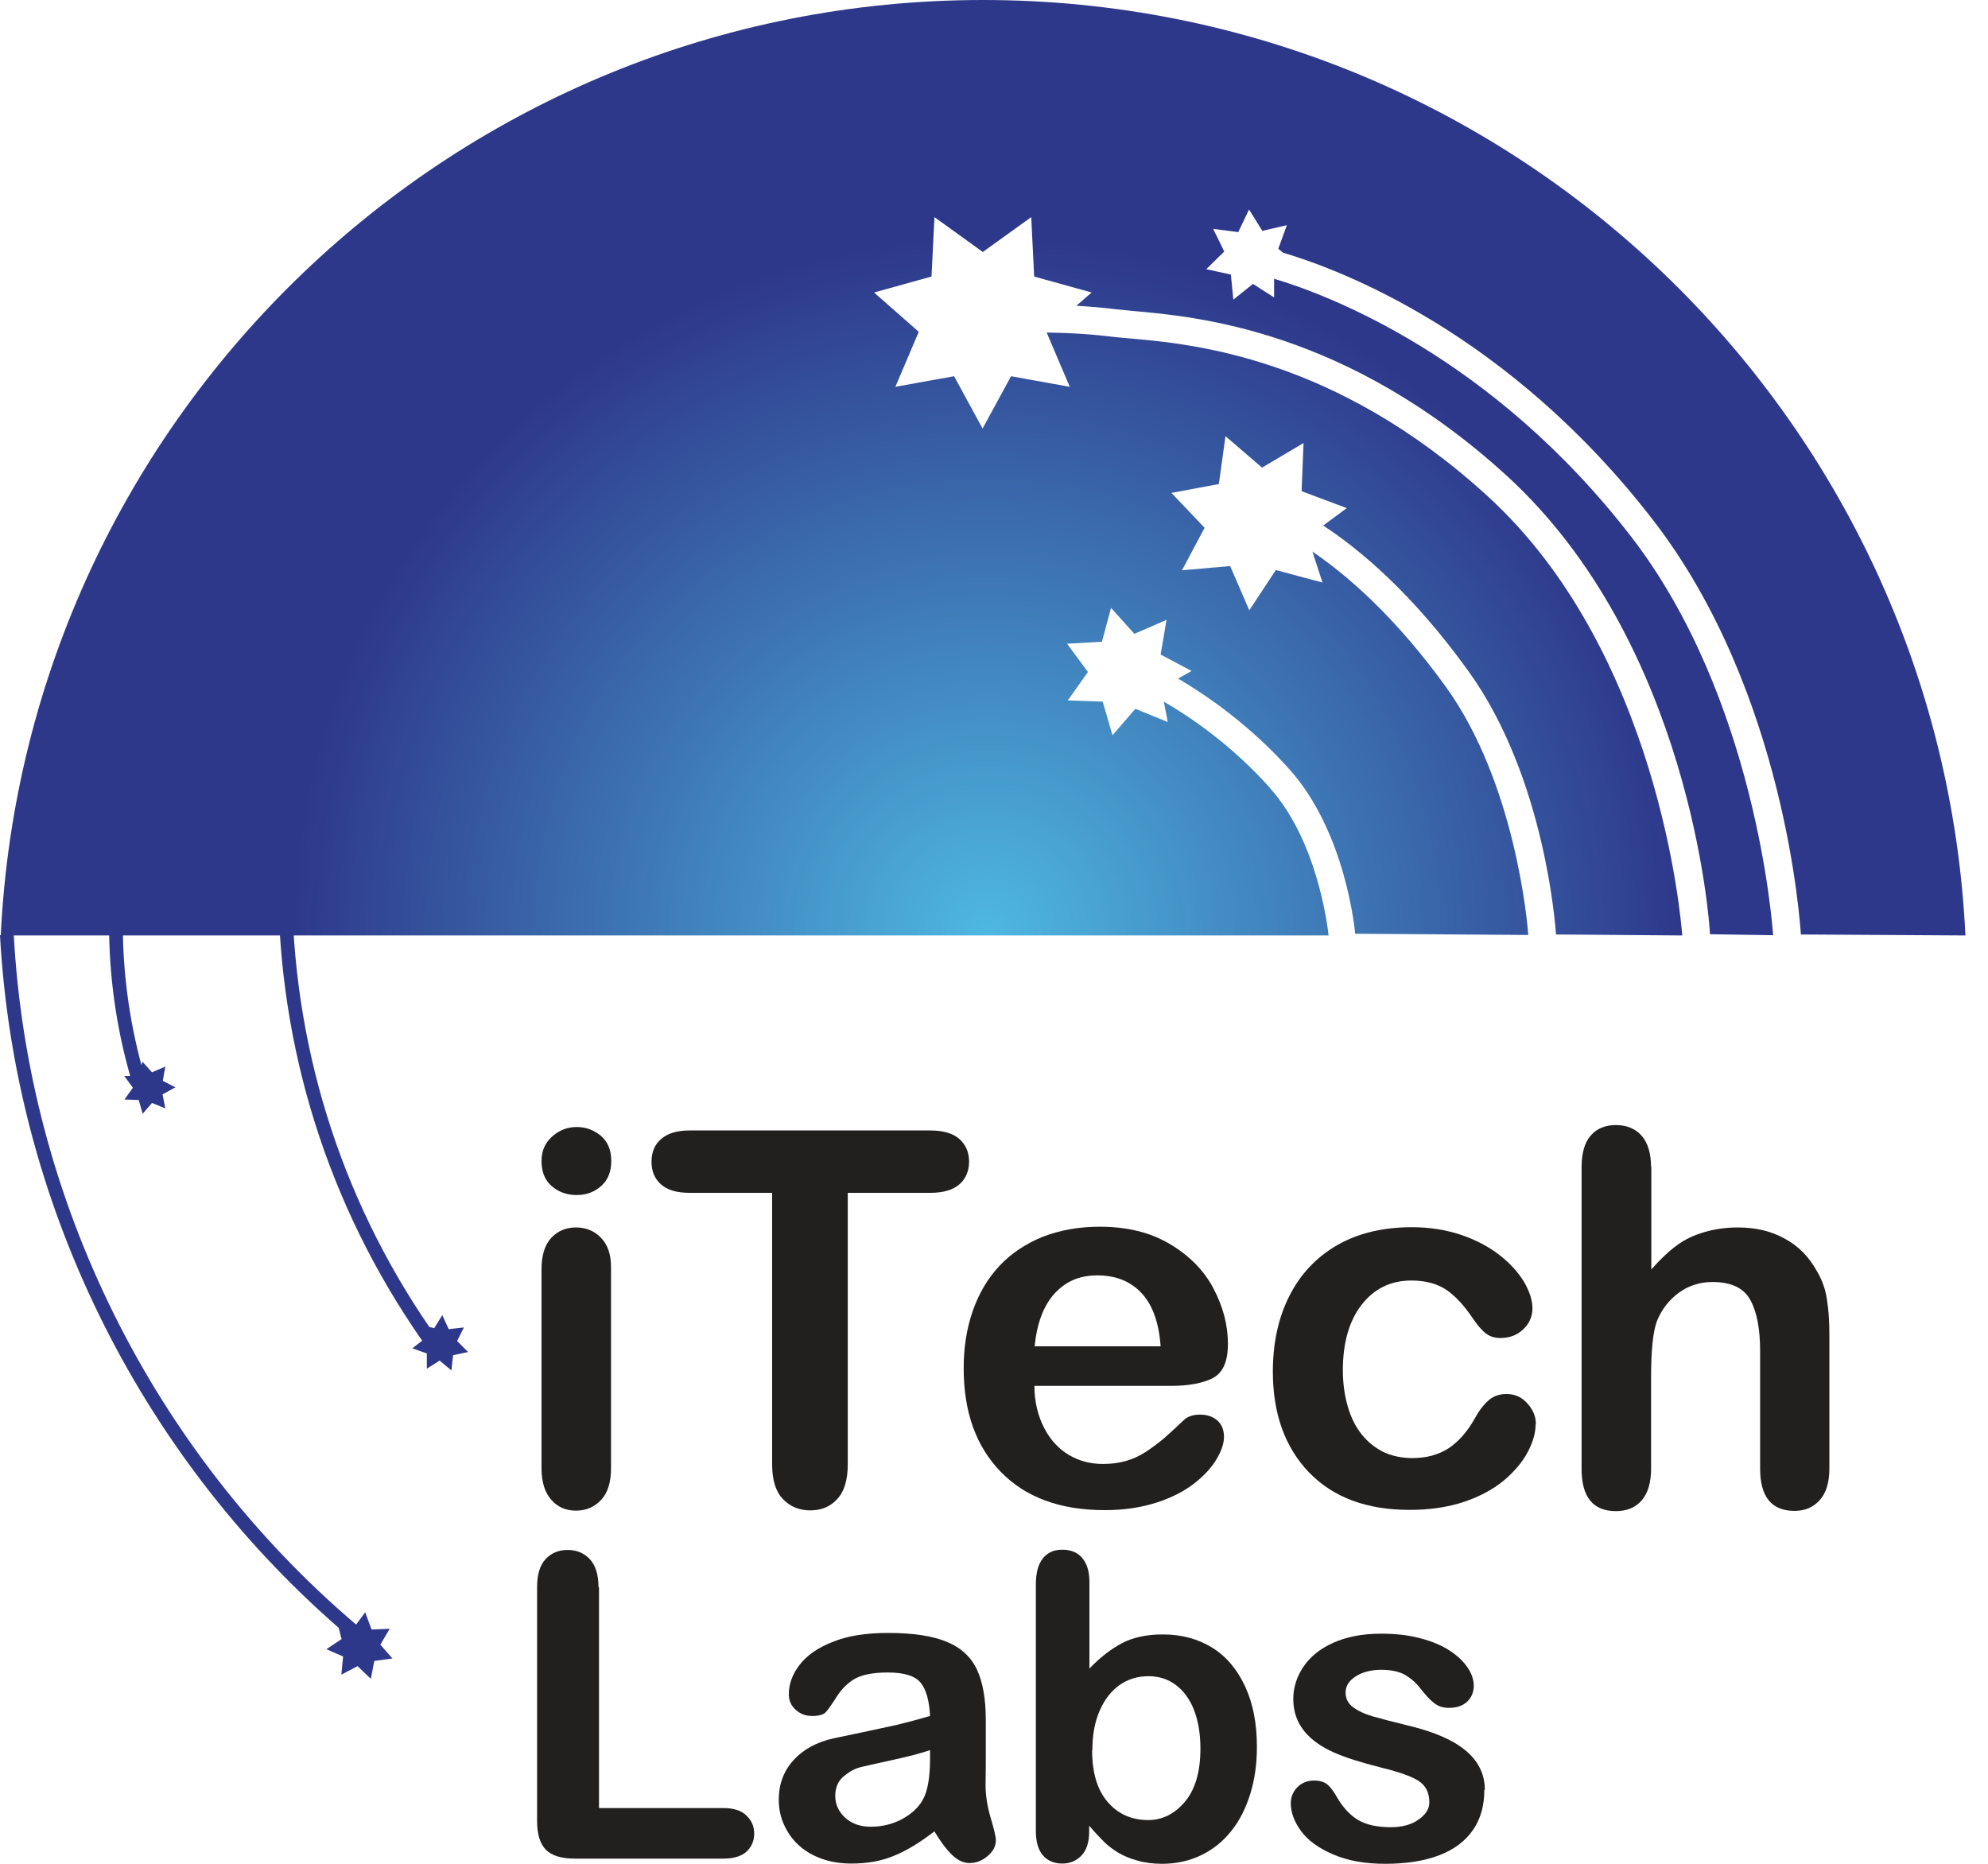
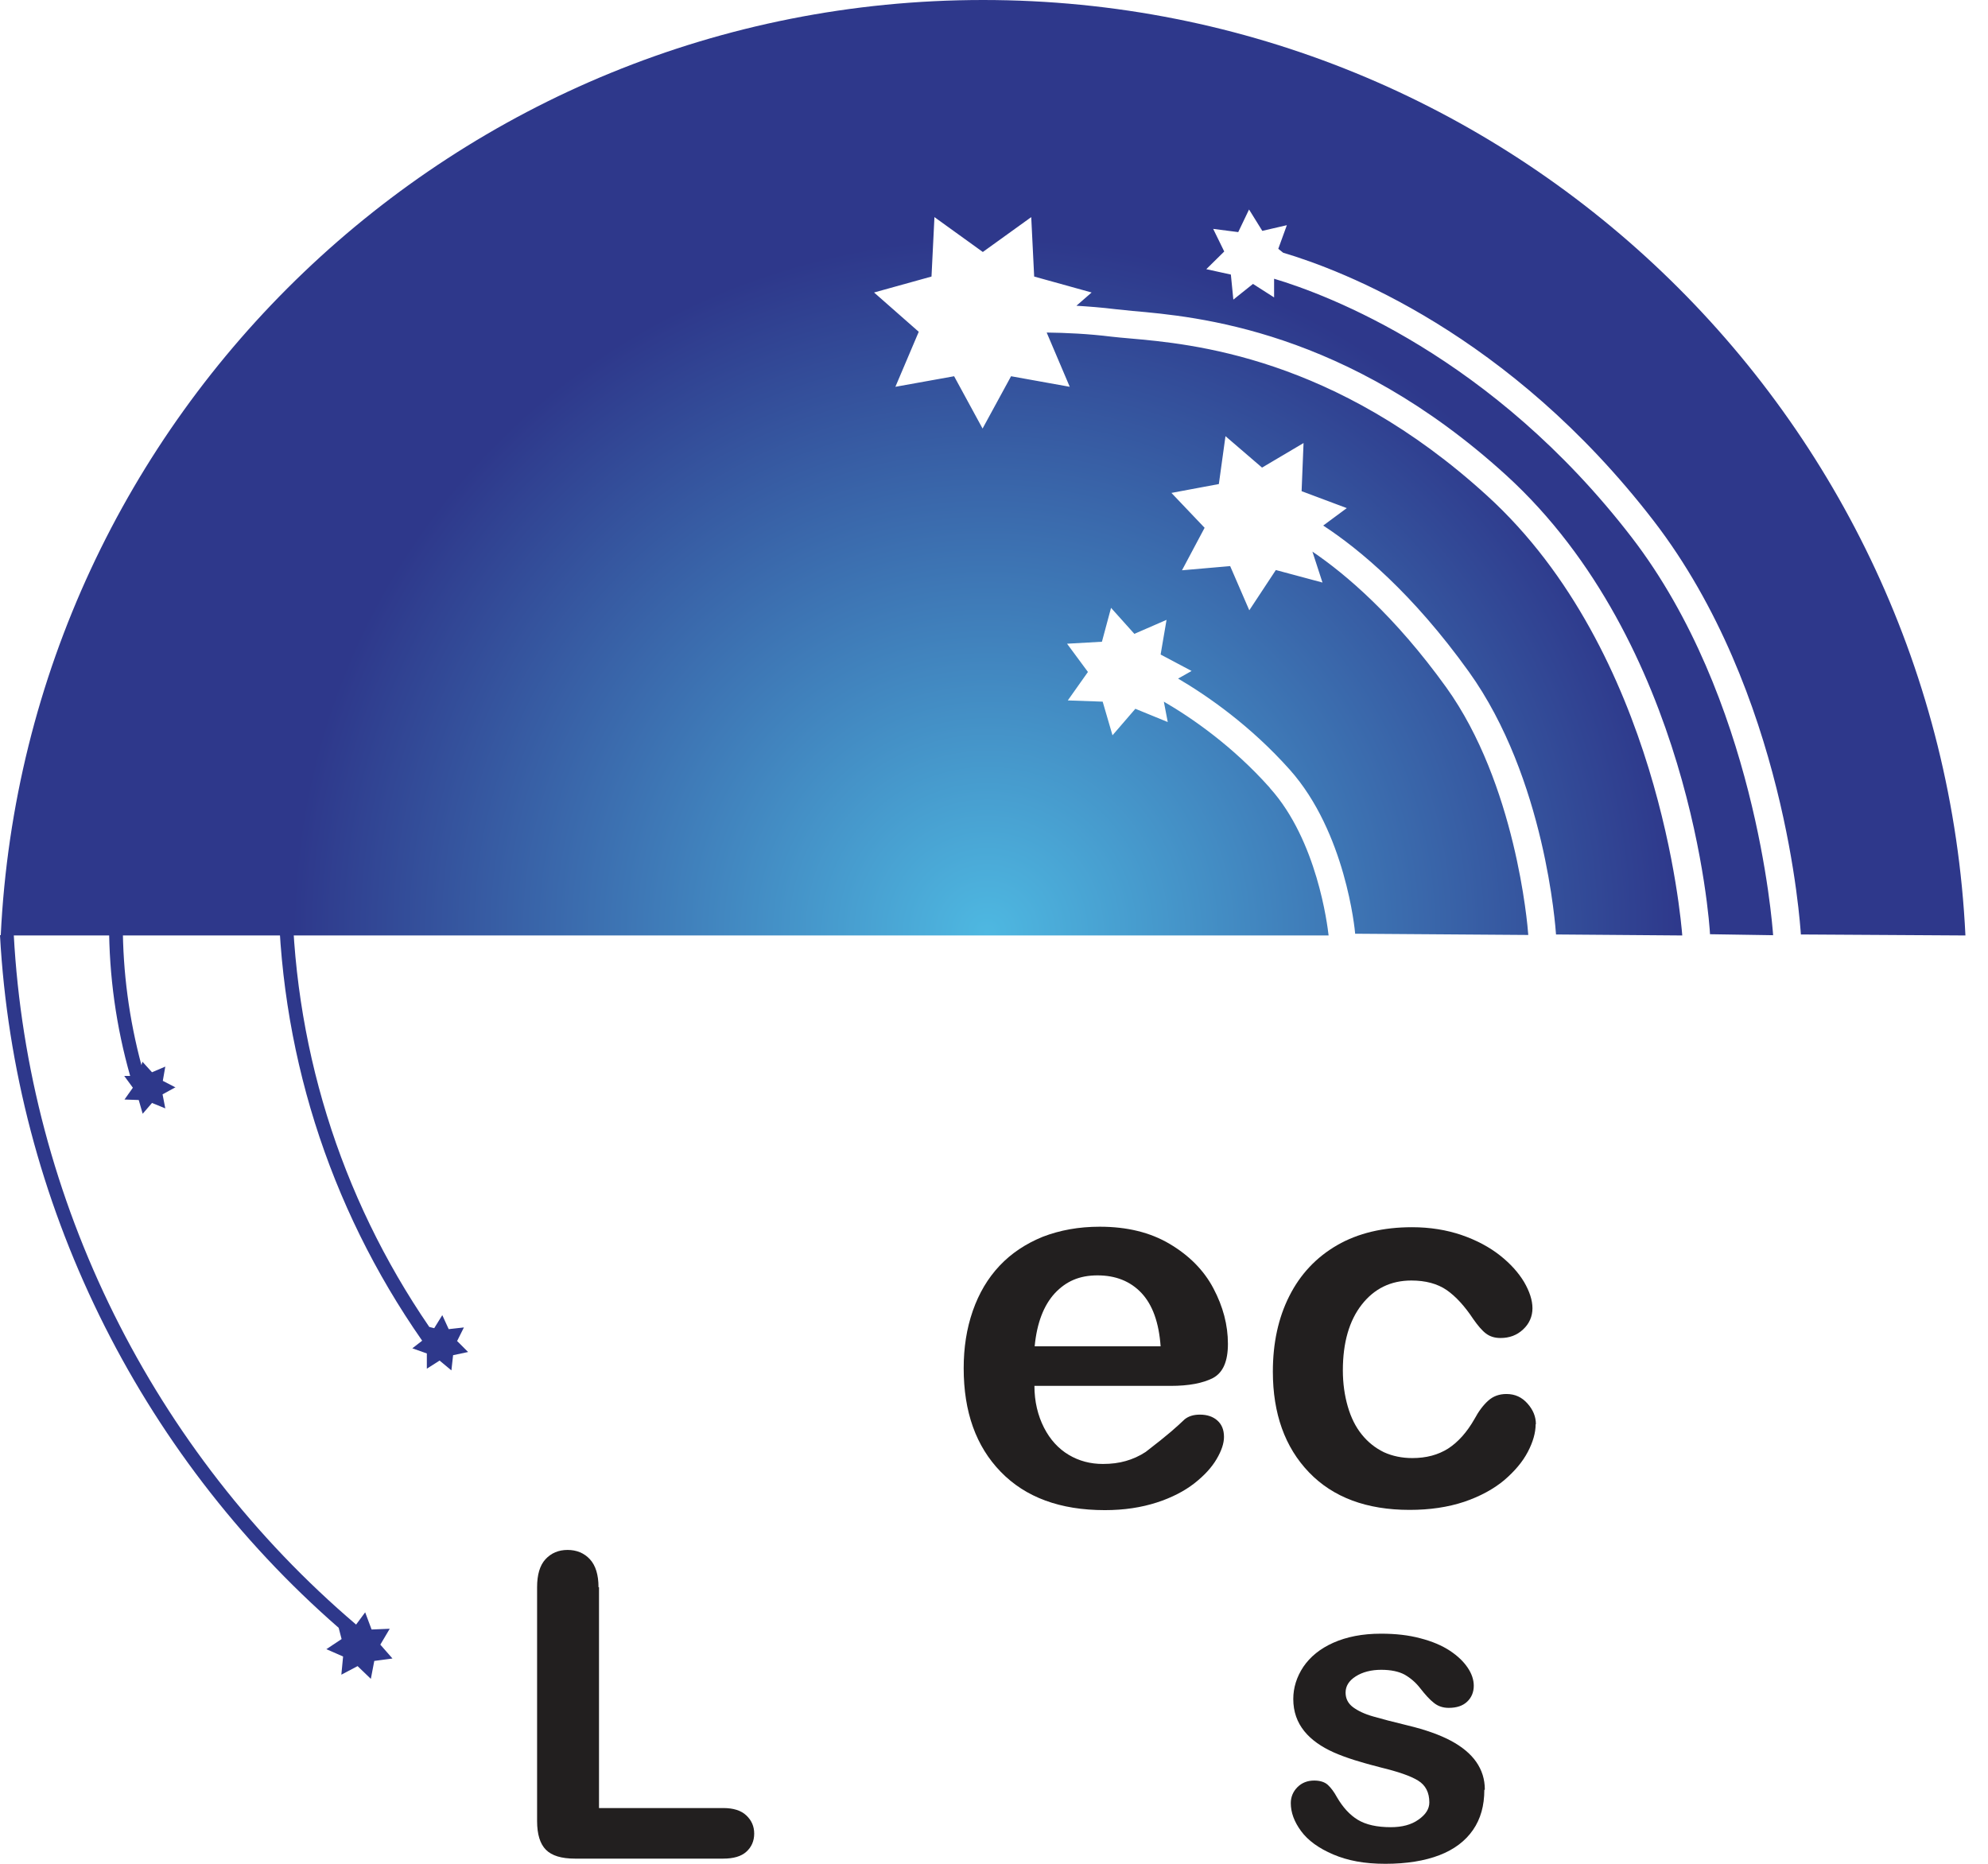
<svg xmlns="http://www.w3.org/2000/svg" width="48" height="45" viewBox="0 0 48 45" fill="none">
-   <path d="M13.923 28.853C13.691 28.853 13.49 28.782 13.324 28.64C13.158 28.498 13.075 28.296 13.075 28.029C13.075 27.792 13.158 27.596 13.33 27.442C13.502 27.288 13.697 27.211 13.923 27.211C14.148 27.211 14.332 27.282 14.504 27.419C14.67 27.561 14.759 27.762 14.759 28.029C14.759 28.296 14.676 28.492 14.516 28.634C14.35 28.782 14.154 28.853 13.929 28.853H13.923ZM14.753 30.591V35.447C14.753 35.785 14.676 36.04 14.516 36.212C14.356 36.384 14.154 36.473 13.905 36.473C13.656 36.473 13.46 36.384 13.306 36.206C13.152 36.028 13.075 35.779 13.075 35.447V30.644C13.075 30.312 13.152 30.063 13.306 29.891C13.46 29.725 13.662 29.636 13.905 29.636C14.148 29.636 14.356 29.719 14.516 29.891C14.676 30.057 14.753 30.294 14.753 30.591Z" fill="#221F1F" />
-   <path d="M22.461 28.8H20.469V35.352C20.469 35.732 20.386 36.011 20.214 36.194C20.048 36.378 19.829 36.467 19.562 36.467C19.295 36.467 19.07 36.372 18.898 36.188C18.726 36.005 18.643 35.726 18.643 35.352V28.8H16.65C16.336 28.8 16.105 28.729 15.957 28.593C15.802 28.456 15.731 28.272 15.731 28.047C15.731 27.822 15.808 27.626 15.968 27.496C16.128 27.359 16.354 27.294 16.656 27.294H22.461C22.776 27.294 23.013 27.365 23.167 27.502C23.321 27.644 23.398 27.822 23.398 28.047C23.398 28.272 23.321 28.456 23.167 28.593C23.013 28.729 22.776 28.8 22.467 28.8H22.461Z" fill="#221F1F" />
-   <path d="M28.261 33.461H24.976C24.976 33.84 25.059 34.178 25.207 34.469C25.355 34.759 25.557 34.979 25.806 35.127C26.055 35.275 26.328 35.346 26.63 35.346C26.832 35.346 27.015 35.323 27.181 35.275C27.348 35.228 27.508 35.157 27.662 35.056C27.816 34.955 27.958 34.848 28.095 34.736C28.225 34.623 28.397 34.463 28.605 34.267C28.694 34.196 28.812 34.155 28.972 34.155C29.144 34.155 29.287 34.202 29.393 34.297C29.5 34.392 29.553 34.522 29.553 34.694C29.553 34.848 29.494 35.026 29.375 35.228C29.257 35.429 29.079 35.625 28.836 35.815C28.599 35.999 28.296 36.159 27.929 36.277C27.561 36.396 27.146 36.461 26.677 36.461C25.598 36.461 24.762 36.153 24.163 35.536C23.564 34.919 23.268 34.089 23.268 33.034C23.268 32.536 23.339 32.079 23.487 31.652C23.636 31.225 23.849 30.864 24.134 30.561C24.418 30.259 24.768 30.028 25.177 29.861C25.592 29.701 26.049 29.618 26.553 29.618C27.211 29.618 27.774 29.755 28.243 30.034C28.711 30.312 29.067 30.668 29.298 31.107C29.53 31.546 29.648 31.99 29.648 32.447C29.648 32.868 29.53 33.141 29.287 33.271C29.043 33.396 28.705 33.461 28.267 33.461H28.261ZM24.976 32.506H28.023C27.982 31.931 27.828 31.504 27.561 31.219C27.294 30.935 26.938 30.793 26.5 30.793C26.061 30.793 25.741 30.935 25.468 31.225C25.201 31.516 25.035 31.943 24.982 32.506H24.976Z" fill="#221F1F" />
+   <path d="M28.261 33.461H24.976C24.976 33.84 25.059 34.178 25.207 34.469C25.355 34.759 25.557 34.979 25.806 35.127C26.055 35.275 26.328 35.346 26.63 35.346C26.832 35.346 27.015 35.323 27.181 35.275C27.348 35.228 27.508 35.157 27.662 35.056C28.225 34.623 28.397 34.463 28.605 34.267C28.694 34.196 28.812 34.155 28.972 34.155C29.144 34.155 29.287 34.202 29.393 34.297C29.5 34.392 29.553 34.522 29.553 34.694C29.553 34.848 29.494 35.026 29.375 35.228C29.257 35.429 29.079 35.625 28.836 35.815C28.599 35.999 28.296 36.159 27.929 36.277C27.561 36.396 27.146 36.461 26.677 36.461C25.598 36.461 24.762 36.153 24.163 35.536C23.564 34.919 23.268 34.089 23.268 33.034C23.268 32.536 23.339 32.079 23.487 31.652C23.636 31.225 23.849 30.864 24.134 30.561C24.418 30.259 24.768 30.028 25.177 29.861C25.592 29.701 26.049 29.618 26.553 29.618C27.211 29.618 27.774 29.755 28.243 30.034C28.711 30.312 29.067 30.668 29.298 31.107C29.53 31.546 29.648 31.99 29.648 32.447C29.648 32.868 29.53 33.141 29.287 33.271C29.043 33.396 28.705 33.461 28.267 33.461H28.261ZM24.976 32.506H28.023C27.982 31.931 27.828 31.504 27.561 31.219C27.294 30.935 26.938 30.793 26.5 30.793C26.061 30.793 25.741 30.935 25.468 31.225C25.201 31.516 25.035 31.943 24.982 32.506H24.976Z" fill="#221F1F" />
  <path d="M37.078 34.386C37.078 34.593 37.013 34.819 36.888 35.056C36.764 35.293 36.574 35.519 36.319 35.738C36.064 35.951 35.738 36.129 35.352 36.26C34.961 36.39 34.522 36.455 34.036 36.455C32.998 36.455 32.186 36.153 31.605 35.548C31.024 34.943 30.733 34.131 30.733 33.117C30.733 32.429 30.864 31.818 31.131 31.291C31.397 30.763 31.783 30.354 32.287 30.063C32.791 29.773 33.396 29.63 34.095 29.63C34.528 29.63 34.931 29.696 35.293 29.82C35.655 29.945 35.963 30.111 36.218 30.312C36.473 30.514 36.663 30.727 36.799 30.953C36.93 31.178 37.001 31.392 37.001 31.587C37.001 31.783 36.924 31.961 36.776 32.097C36.627 32.239 36.443 32.305 36.23 32.305C36.088 32.305 35.975 32.269 35.88 32.198C35.785 32.127 35.684 32.008 35.572 31.848C35.364 31.534 35.151 31.302 34.931 31.148C34.706 30.994 34.421 30.917 34.078 30.917C33.579 30.917 33.182 31.113 32.88 31.498C32.577 31.884 32.423 32.417 32.423 33.087C32.423 33.402 32.465 33.692 32.542 33.959C32.619 34.226 32.731 34.451 32.88 34.635C33.028 34.819 33.206 34.961 33.413 35.062C33.621 35.157 33.852 35.204 34.101 35.204C34.439 35.204 34.724 35.127 34.967 34.973C35.204 34.819 35.418 34.582 35.601 34.261C35.702 34.072 35.815 33.923 35.934 33.817C36.052 33.71 36.2 33.657 36.372 33.657C36.58 33.657 36.746 33.734 36.882 33.888C37.019 34.042 37.084 34.208 37.084 34.386H37.078Z" fill="#221F1F" />
-   <path d="M39.871 28.16V30.65C40.084 30.407 40.292 30.211 40.494 30.063C40.695 29.915 40.921 29.814 41.17 29.743C41.419 29.672 41.68 29.636 41.964 29.636C42.391 29.636 42.771 29.725 43.097 29.909C43.429 30.087 43.684 30.354 43.873 30.698C43.992 30.899 44.075 31.125 44.111 31.374C44.152 31.623 44.17 31.907 44.17 32.233V35.453C44.17 35.791 44.093 36.046 43.939 36.218C43.785 36.39 43.583 36.479 43.328 36.479C42.776 36.479 42.498 36.141 42.498 35.459V32.625C42.498 32.085 42.421 31.676 42.261 31.386C42.101 31.095 41.798 30.953 41.347 30.953C41.051 30.953 40.778 31.036 40.541 31.208C40.304 31.38 40.12 31.611 40.002 31.907C39.913 32.156 39.865 32.601 39.865 33.242V35.465C39.865 35.797 39.788 36.052 39.64 36.224C39.492 36.396 39.284 36.485 39.017 36.485C38.466 36.485 38.187 36.147 38.187 35.465V28.183C38.187 27.846 38.258 27.59 38.406 27.419C38.555 27.247 38.756 27.164 39.017 27.164C39.278 27.164 39.492 27.253 39.64 27.424C39.788 27.596 39.865 27.851 39.865 28.189L39.871 28.16Z" fill="#221F1F" />
  <path d="M14.463 38.323V43.654H17.469C17.706 43.654 17.896 43.713 18.02 43.832C18.145 43.95 18.21 44.093 18.21 44.271C18.21 44.449 18.145 44.597 18.02 44.709C17.896 44.822 17.706 44.875 17.463 44.875H13.882C13.555 44.875 13.324 44.804 13.182 44.662C13.04 44.52 12.968 44.288 12.968 43.968V38.323C12.968 38.021 13.034 37.795 13.17 37.647C13.306 37.499 13.484 37.422 13.704 37.422C13.923 37.422 14.107 37.499 14.243 37.647C14.38 37.795 14.451 38.021 14.451 38.323H14.463Z" fill="#221F1F" />
-   <path d="M22.545 44.229C22.213 44.484 21.898 44.68 21.59 44.804C21.282 44.935 20.938 44.994 20.552 44.994C20.203 44.994 19.894 44.923 19.627 44.787C19.36 44.65 19.159 44.461 19.017 44.223C18.874 43.986 18.803 43.731 18.803 43.453C18.803 43.079 18.922 42.759 19.159 42.498C19.396 42.237 19.722 42.059 20.131 41.97C20.22 41.952 20.434 41.905 20.778 41.834C21.122 41.763 21.412 41.697 21.661 41.644C21.904 41.585 22.171 41.514 22.456 41.431C22.438 41.069 22.367 40.808 22.236 40.636C22.106 40.47 21.845 40.381 21.442 40.381C21.098 40.381 20.837 40.428 20.659 40.523C20.481 40.618 20.333 40.766 20.208 40.956C20.084 41.152 19.995 41.276 19.942 41.336C19.888 41.395 19.782 41.431 19.61 41.431C19.455 41.431 19.325 41.383 19.212 41.282C19.1 41.181 19.046 41.057 19.046 40.903C19.046 40.666 19.129 40.428 19.301 40.203C19.473 39.978 19.734 39.788 20.096 39.646C20.457 39.497 20.902 39.426 21.442 39.426C22.041 39.426 22.515 39.497 22.859 39.64C23.203 39.782 23.446 40.007 23.588 40.31C23.731 40.618 23.802 41.021 23.802 41.531C23.802 41.852 23.802 42.124 23.802 42.344C23.802 42.563 23.802 42.818 23.796 43.091C23.796 43.346 23.837 43.613 23.92 43.891C24.003 44.17 24.045 44.348 24.045 44.431C24.045 44.573 23.98 44.698 23.849 44.81C23.719 44.923 23.57 44.982 23.404 44.982C23.262 44.982 23.126 44.917 22.989 44.787C22.853 44.656 22.711 44.467 22.557 44.212L22.545 44.229ZM22.456 42.255C22.254 42.326 21.964 42.403 21.584 42.486C21.205 42.569 20.938 42.628 20.79 42.664C20.641 42.699 20.505 42.776 20.369 42.889C20.238 43.002 20.167 43.156 20.167 43.358C20.167 43.559 20.244 43.737 20.404 43.885C20.558 44.028 20.766 44.105 21.021 44.105C21.294 44.105 21.543 44.045 21.768 43.927C21.993 43.808 22.165 43.654 22.272 43.47C22.396 43.263 22.456 42.925 22.456 42.45V42.255Z" fill="#221F1F" />
-   <path d="M26.304 38.199V40.286C26.559 40.019 26.82 39.818 27.087 39.675C27.354 39.533 27.686 39.462 28.077 39.462C28.528 39.462 28.925 39.569 29.269 39.782C29.613 39.995 29.874 40.31 30.064 40.719C30.253 41.128 30.348 41.608 30.348 42.172C30.348 42.587 30.295 42.966 30.188 43.31C30.081 43.654 29.933 43.956 29.731 44.205C29.53 44.46 29.287 44.656 29.002 44.792C28.717 44.929 28.403 45 28.059 45C27.852 45 27.65 44.976 27.466 44.923C27.282 44.876 27.122 44.804 26.992 44.727C26.861 44.644 26.749 44.561 26.66 44.472C26.571 44.383 26.446 44.253 26.298 44.081V44.217C26.298 44.472 26.239 44.668 26.114 44.798C25.99 44.929 25.836 44.994 25.646 44.994C25.456 44.994 25.296 44.929 25.183 44.798C25.071 44.668 25.011 44.472 25.011 44.217V38.258C25.011 37.979 25.065 37.772 25.177 37.63C25.29 37.487 25.444 37.416 25.646 37.416C25.853 37.416 26.019 37.481 26.132 37.618C26.245 37.754 26.304 37.944 26.304 38.193V38.199ZM26.369 42.255C26.369 42.8 26.494 43.215 26.743 43.506C26.992 43.796 27.318 43.944 27.721 43.944C28.065 43.944 28.362 43.796 28.611 43.5C28.86 43.203 28.984 42.776 28.984 42.219C28.984 41.857 28.931 41.549 28.83 41.288C28.729 41.027 28.581 40.826 28.391 40.683C28.201 40.541 27.982 40.47 27.727 40.47C27.472 40.47 27.235 40.541 27.033 40.683C26.832 40.826 26.672 41.027 26.553 41.3C26.434 41.567 26.375 41.887 26.375 42.255H26.369Z" fill="#221F1F" />
  <path d="M35.839 43.215C35.839 43.595 35.75 43.915 35.566 44.182C35.382 44.449 35.109 44.656 34.754 44.792C34.398 44.929 33.959 45 33.449 45C32.939 45 32.542 44.923 32.192 44.775C31.842 44.626 31.581 44.437 31.415 44.211C31.249 43.986 31.166 43.761 31.166 43.535C31.166 43.387 31.22 43.257 31.326 43.15C31.433 43.043 31.569 42.99 31.73 42.99C31.872 42.99 31.985 43.025 32.062 43.096C32.139 43.168 32.21 43.263 32.281 43.393C32.423 43.636 32.589 43.82 32.785 43.938C32.981 44.057 33.248 44.116 33.58 44.116C33.852 44.116 34.078 44.057 34.25 43.933C34.428 43.808 34.511 43.672 34.511 43.517C34.511 43.28 34.422 43.102 34.238 42.99C34.054 42.877 33.757 42.776 33.342 42.675C32.874 42.557 32.489 42.438 32.198 42.308C31.907 42.177 31.664 42.011 31.492 41.798C31.32 41.584 31.226 41.33 31.226 41.021C31.226 40.748 31.308 40.487 31.469 40.244C31.635 40.001 31.872 39.806 32.192 39.663C32.512 39.521 32.892 39.444 33.342 39.444C33.698 39.444 34.012 39.479 34.297 39.556C34.576 39.628 34.813 39.728 35.003 39.853C35.192 39.977 35.335 40.114 35.435 40.262C35.536 40.41 35.584 40.559 35.584 40.701C35.584 40.855 35.53 40.986 35.424 41.086C35.317 41.187 35.169 41.235 34.979 41.235C34.837 41.235 34.718 41.193 34.623 41.116C34.522 41.039 34.41 40.914 34.285 40.754C34.184 40.624 34.06 40.517 33.917 40.434C33.775 40.357 33.586 40.316 33.348 40.316C33.111 40.316 32.898 40.369 32.732 40.476C32.566 40.582 32.489 40.713 32.489 40.867C32.489 41.009 32.548 41.128 32.666 41.217C32.785 41.306 32.945 41.383 33.153 41.442C33.354 41.501 33.633 41.573 33.995 41.661C34.416 41.762 34.766 41.887 35.032 42.029C35.299 42.172 35.507 42.343 35.643 42.539C35.779 42.735 35.851 42.954 35.851 43.209L35.839 43.215Z" fill="#221F1F" />
  <path d="M9.185 39.705L9.41 39.325L8.972 39.343L8.817 38.928L8.598 39.224C3.688 35.044 0.676 28.978 0.332 22.562L0 22.58C0.35 29.002 3.321 35.068 8.177 39.302L8.248 39.574L7.88 39.818L8.284 39.995L8.242 40.434L8.634 40.227L8.954 40.535L9.037 40.102L9.476 40.043L9.185 39.711V39.705Z" fill="#2E388B" />
  <path d="M4.24 26.256L3.931 26.096L3.991 25.752L3.67 25.889L3.439 25.634L3.415 25.717C3.119 24.614 2.965 23.47 2.965 22.313H2.633C2.633 23.558 2.805 24.792 3.143 25.978H3L3.208 26.262L3.006 26.547L3.35 26.559L3.445 26.891L3.67 26.63L3.991 26.761L3.925 26.422L4.228 26.256H4.24Z" fill="#2E388B" />
  <path d="M11.035 32.382L11.201 32.05L10.834 32.091L10.679 31.753L10.484 32.068L10.365 32.038C8.195 28.871 7.05 25.171 7.05 21.305H6.718C6.718 25.296 7.922 29.114 10.193 32.37L9.956 32.554L10.306 32.678V33.046L10.614 32.85L10.899 33.087L10.94 32.72L11.302 32.643L11.041 32.382H11.035Z" fill="#2E388B" />
  <path d="M30.65 19.01C29.761 18.014 28.777 17.332 28.101 16.941L28.195 17.433L27.413 17.113L26.861 17.753L26.624 16.941L25.782 16.911L26.268 16.224L25.764 15.542L26.606 15.494L26.826 14.676L27.389 15.304L28.166 14.966L28.023 15.803L28.771 16.2L28.445 16.384C29.162 16.805 30.194 17.522 31.142 18.584C32.489 20.096 32.714 22.45 32.72 22.544L36.9 22.574C36.882 22.301 36.592 18.927 34.92 16.597C33.674 14.866 32.494 13.864 31.688 13.318L31.931 14.065L30.805 13.763L30.164 14.735L29.702 13.668L28.539 13.769L29.085 12.743L28.284 11.901L29.429 11.687L29.589 10.531L30.472 11.29L31.474 10.697L31.427 11.859L32.518 12.268L31.949 12.689C32.821 13.259 34.107 14.326 35.465 16.218C37.315 18.797 37.558 22.408 37.57 22.562L40.618 22.586C40.588 22.206 40.055 15.749 35.91 11.972C32.222 8.604 28.759 8.301 27.276 8.171C27.11 8.159 26.968 8.141 26.849 8.13C26.268 8.058 25.735 8.035 25.272 8.029L25.829 9.339L24.412 9.084L23.724 10.347L23.037 9.084L21.619 9.339L22.183 8.011L21.104 7.062L22.491 6.677L22.562 5.242L23.73 6.084L24.899 5.242L24.97 6.677L26.357 7.062L25.99 7.382C26.286 7.4 26.6 7.424 26.932 7.465C27.045 7.477 27.181 7.489 27.342 7.507C28.889 7.643 32.506 7.958 36.367 11.474C40.814 15.53 41.276 22.272 41.288 22.556L42.812 22.58C42.788 22.26 42.379 16.852 39.397 12.974C36.023 8.592 32.038 7.11 30.763 6.73V7.181L30.253 6.855L29.779 7.234L29.719 6.629L29.126 6.499L29.559 6.072L29.292 5.526L29.897 5.604L30.158 5.058L30.478 5.574L31.071 5.437L30.864 6.007L30.982 6.102C32.382 6.517 36.432 8.041 39.924 12.571C43.114 16.71 43.464 22.325 43.482 22.562L47.455 22.586C46.85 10.009 36.461 0 23.736 0C11.011 0 0.623 10.009 0.018 22.586H32.079C32.05 22.331 31.801 20.297 30.668 19.034L30.65 19.01Z" fill="url(#paint0_radial_388_1651)" />
  <defs>
    <radialGradient id="paint0_radial_388_1651" cx="0" cy="0" r="1" gradientUnits="userSpaceOnUse" gradientTransform="translate(23.837 22.55) scale(16.828 16.828)">
      <stop stop-color="#4EB8E1" />
      <stop offset="1" stop-color="#2E388B" />
    </radialGradient>
  </defs>
</svg>